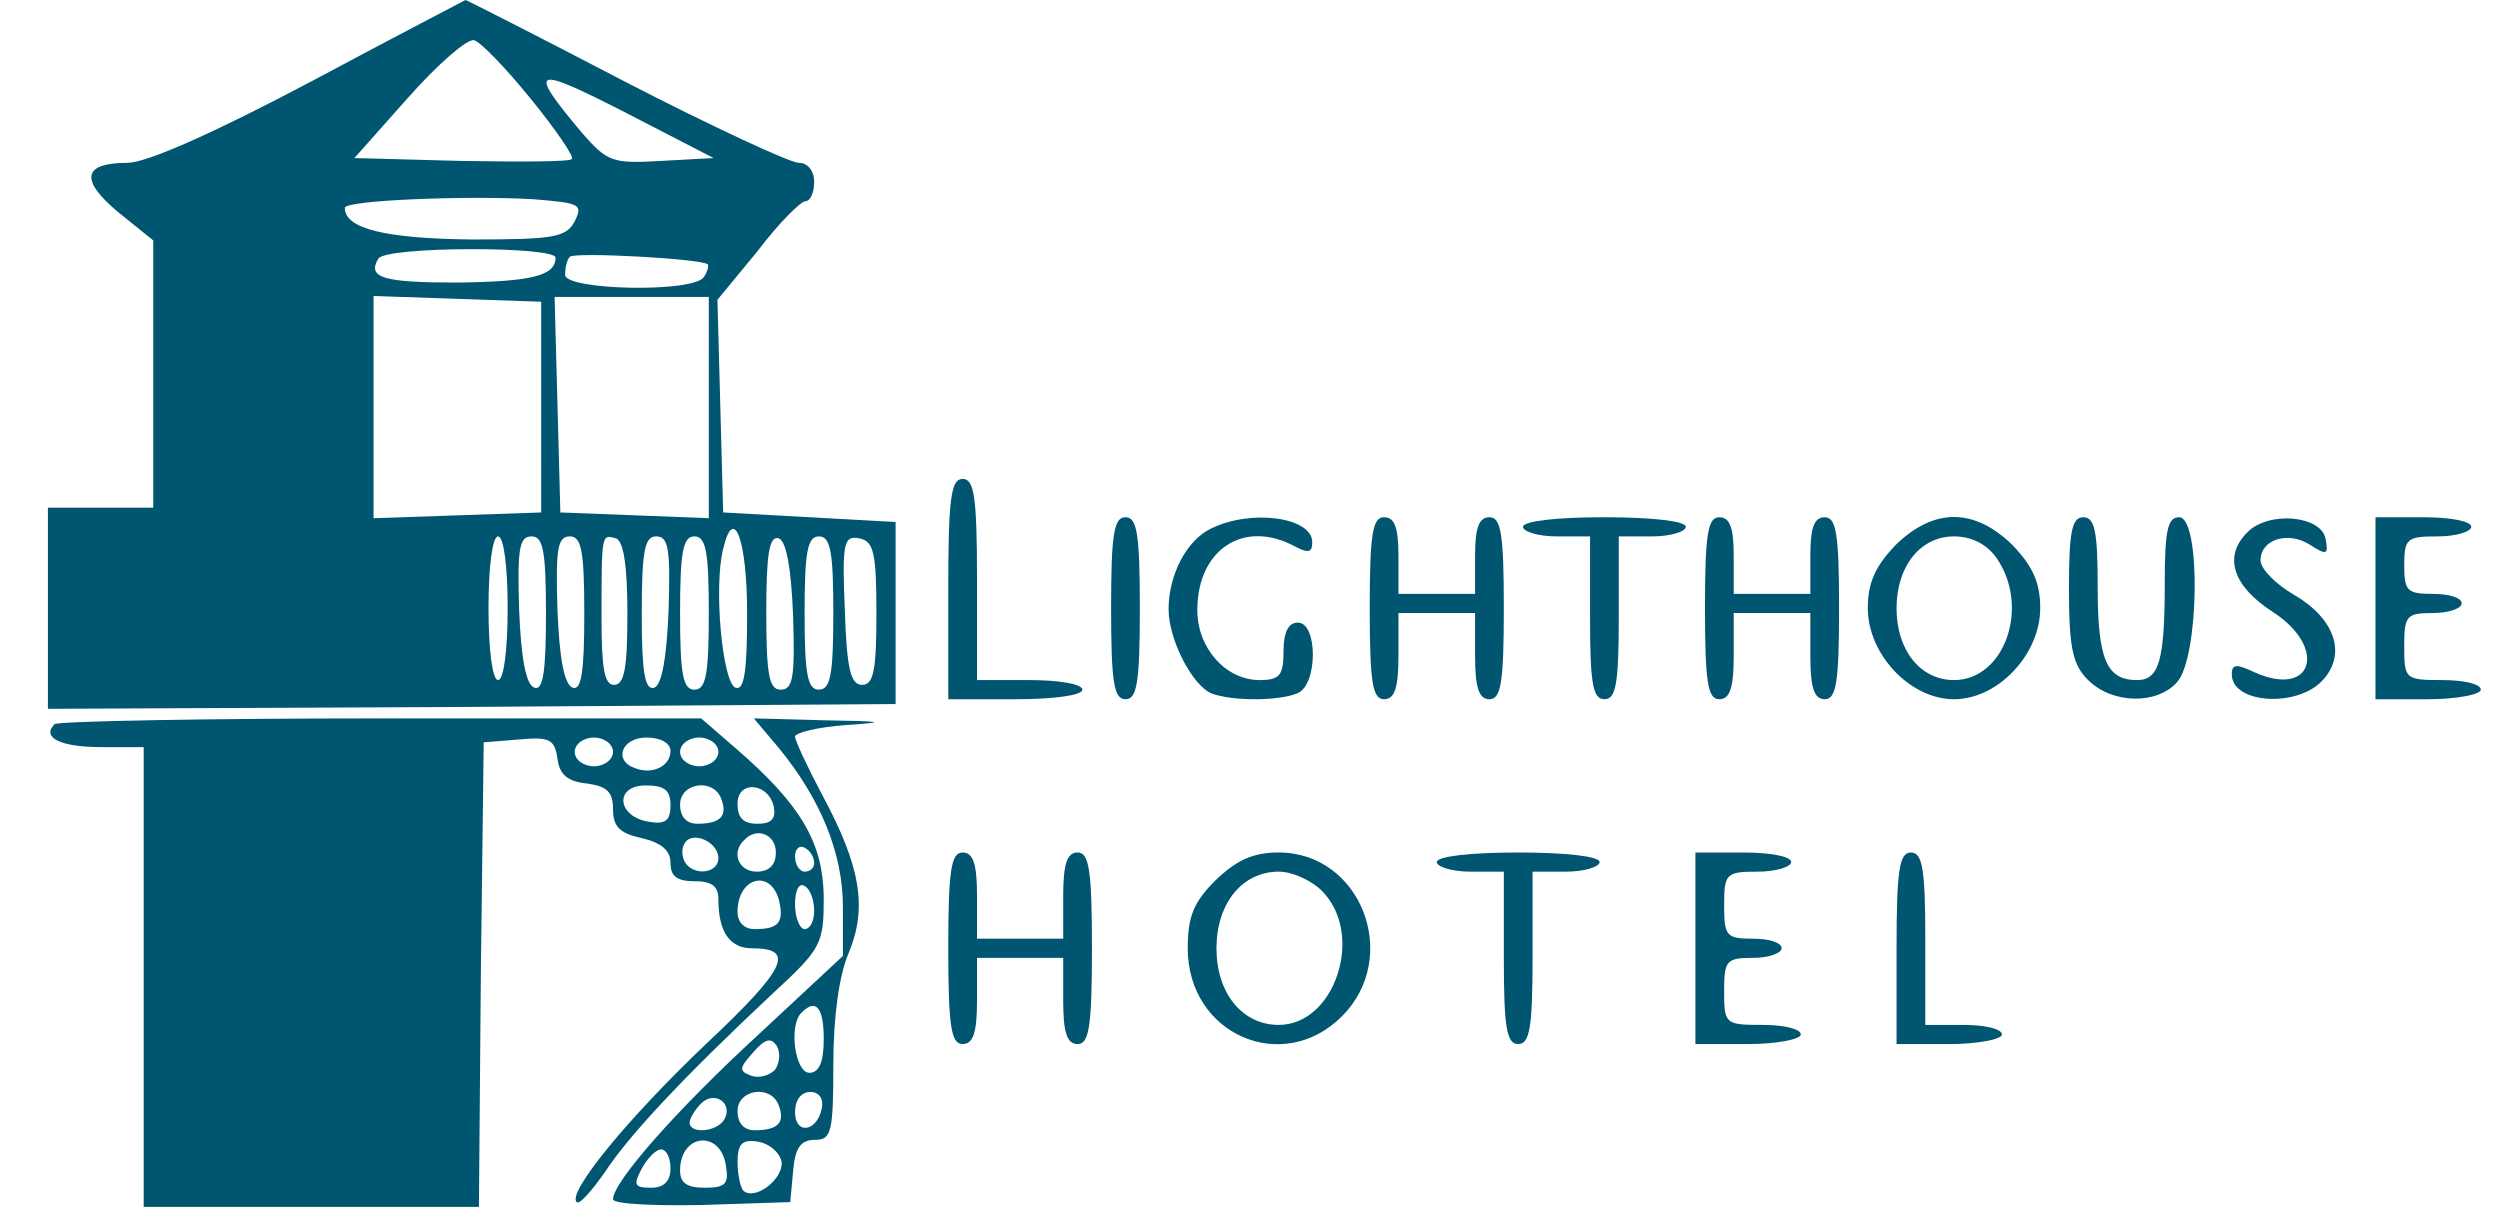
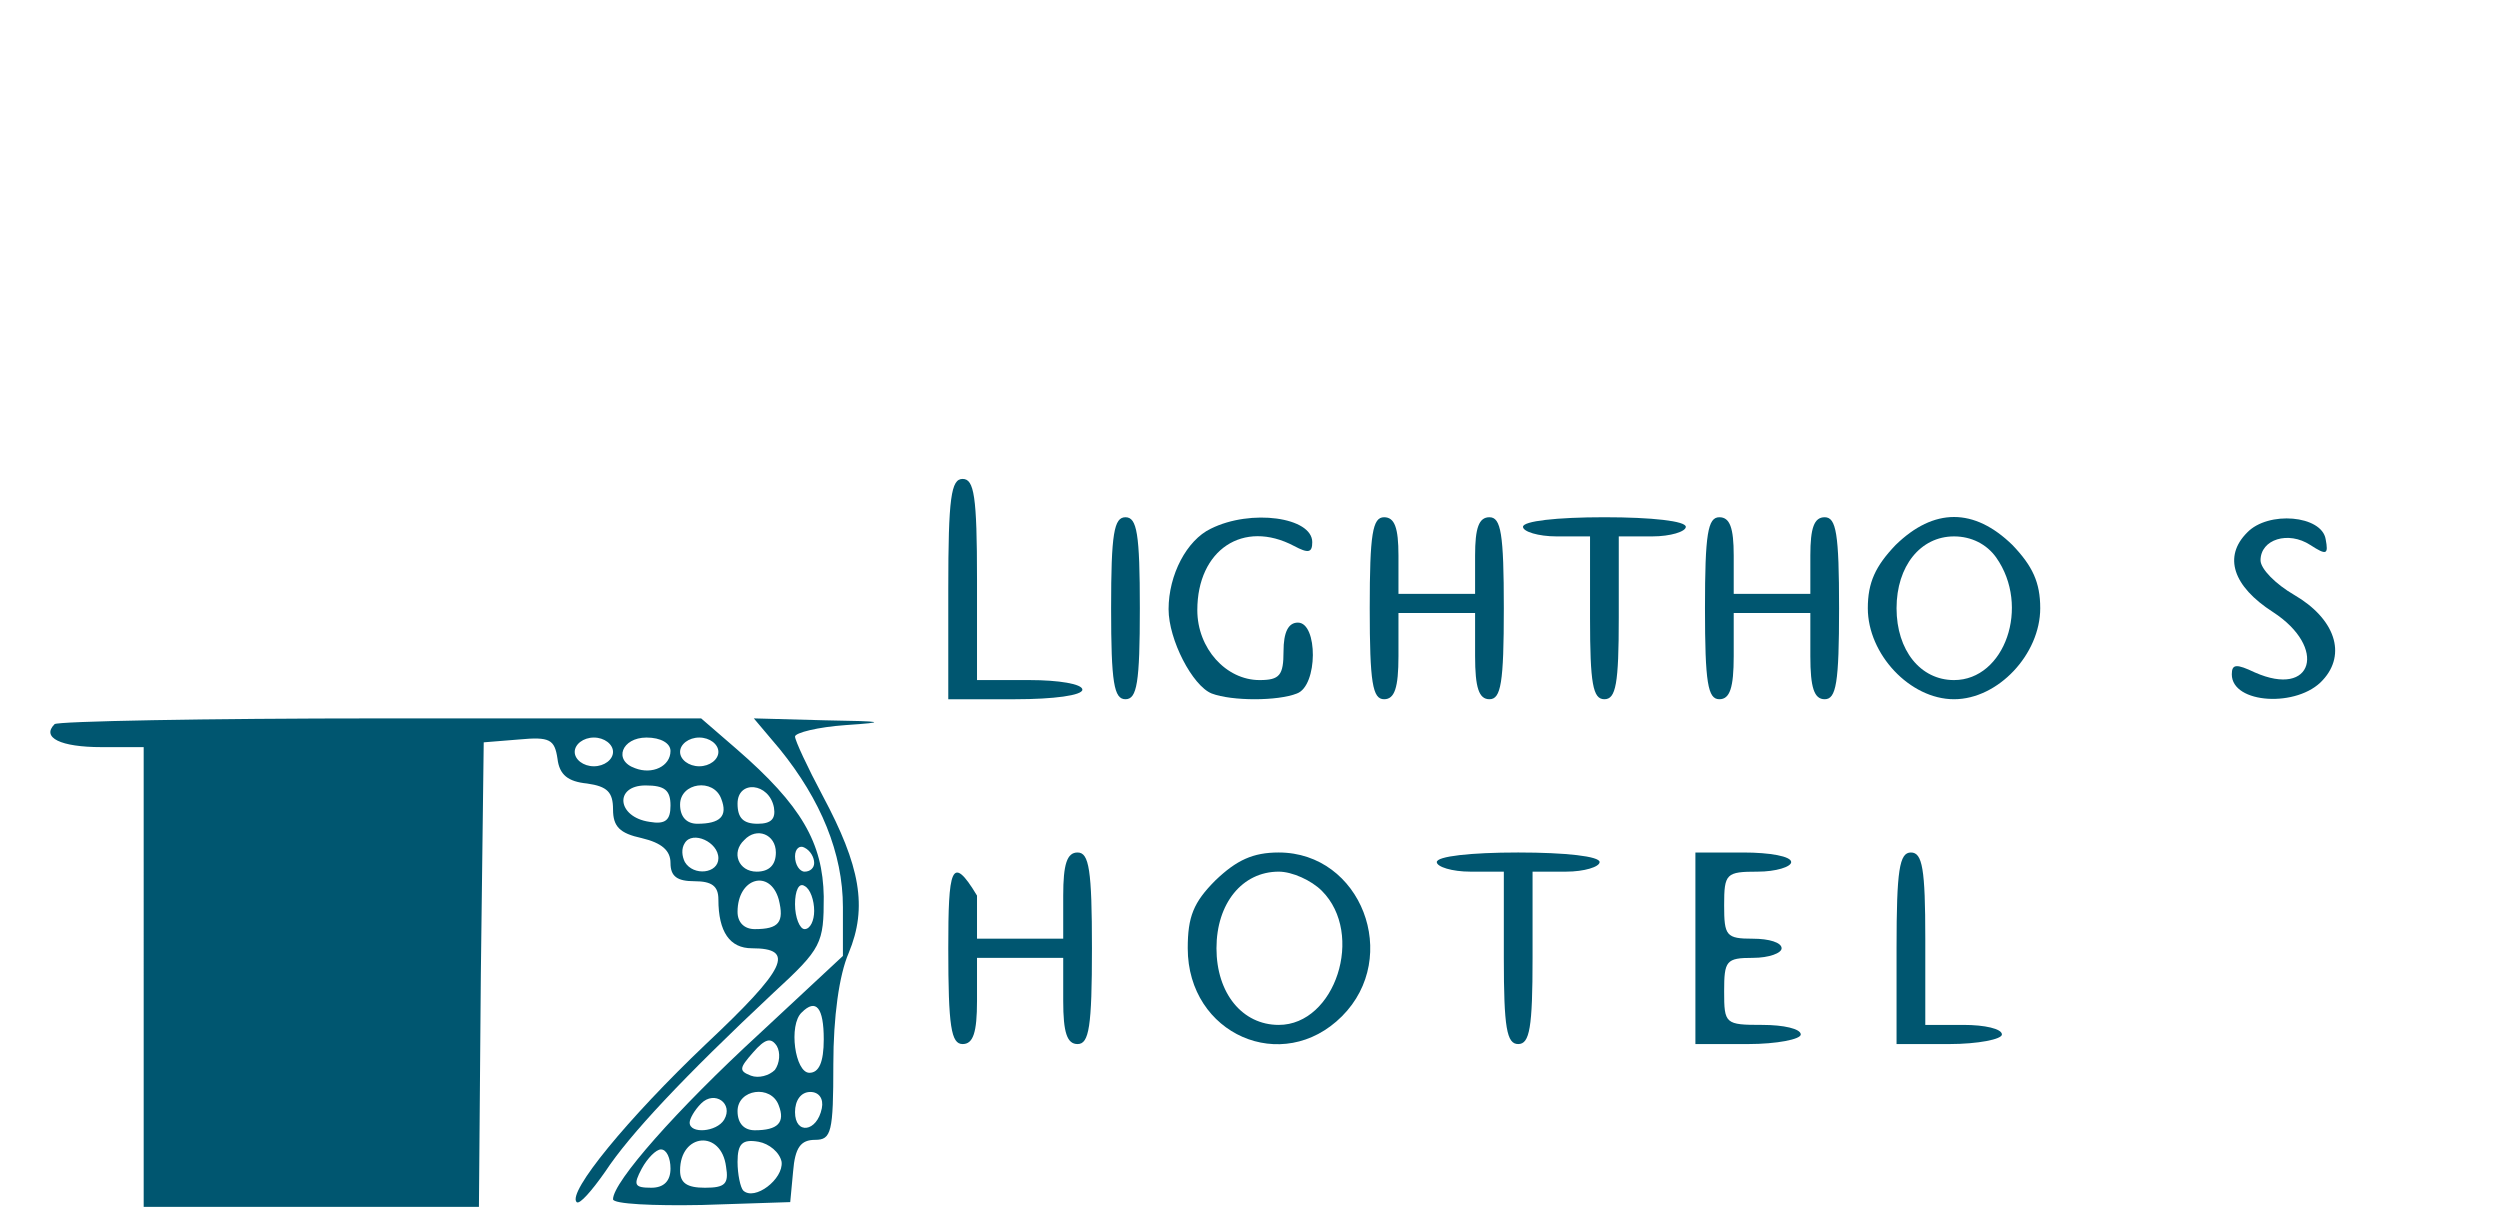
<svg xmlns="http://www.w3.org/2000/svg" version="1.1" id="Layer_1" x="0px" y="0px" width="261px" height="128px" viewBox="0 0 261 128" style="enable-background:new 0 0 261 128;" xml:space="preserve">
  <style type="text/css">
	.st0{fill:#005670;}
</style>
  <g transform="translate(0,128) scale(0.1,-0.1)">
-     <path class="st0" d="M325,1195c-102-54-172-85-192-85c-47,0-50-18-9-52l36-29V889V750h-55H50V645V540l443,2l442,3v95v95l-90,5   l-90,5l-3,111l-3,111l42,51c22,29,45,52,50,52s9,9,9,20c0,12-7,20-16,20s-91,38-182,85c-90,47-165,85-166,85   C486,1280,413,1242,325,1195z M554,1177c26-32,46-61,43-63c-2-3-54-3-116-2l-111,3l56,63c31,35,62,62,69,60S528,1209,554,1177z    M690,1112c-51-3-56-1-83,30c-57,68-51,70,45,21l93-48L690,1112z M600,1049c-9-17-22-19-108-19c-89,1-132,11-132,33   c0,8,128,13,197,9C605,1068,609,1067,600,1049z M580,1011c0-19-25-25-103-26c-77,0-94,5-82,25C403,1023,580,1023,580,1011z    M739,1004c1-1,0-7-4-13c-10-17-145-14-145,2c0,8,2,16,5,19C601,1017,732,1010,739,1004z M565,855V745l-87-3l-88-3v116v116l88-3   l87-3V855z M740,855V739l-77,3l-78,3l-3,113l-3,112h81h80V855z M780,639c0-60-3-80-12-77c-14,5-23,106-13,145   C766,754,780,717,780,639z M530,645c0-43-4-75-10-75s-10,32-10,75s4,75,10,75S530,688,530,645z M570,639c0-60-3-80-12-77   s-14,31-16,81c-2,64,0,77,13,77C567,720,570,705,570,639z M610,639c0-60-3-80-12-77s-14,31-16,81c-2,64,0,77,13,77   C607,720,610,705,610,639z M655,639c0-56-3-74-14-74c-10,0-13,17-13,70c0,89,0,87,15,83C651,715,655,690,655,639z M698,643   c-2-50-7-78-15-81c-10-3-13,17-13,77c0,66,3,81,15,81C698,720,700,707,698,643z M740,640c0-64-3-80-15-80s-15,16-15,80s3,80,15,80   S740,704,740,640z M828,637c2-64,0-77-13-77c-12,0-15,15-15,81c0,60,3,80,13,77C821,715,826,687,828,637z M870,640c0-64-3-80-15-80   s-15,16-15,80s3,80,15,80S870,704,870,640z M915,640c0-60-3-75-15-75s-16,17-18,78c-3,71-1,78,15,75C912,715,915,704,915,640z" />
    <path class="st0" d="M990,665V550h70c40,0,70,4,70,10s-25,10-55,10h-55v105c0,87-3,105-15,105S990,761,990,665z" />
    <path class="st0" d="M1160,645c0-78,3-95,15-95s15,17,15,95s-3,95-15,95S1160,723,1160,645z" />
    <path class="st0" d="M1264,728c-25-12-44-48-44-84c0-32,25-80,45-88c21-8,69-8,89,0c22,8,22,74,1,74c-10,0-15-10-15-30   c0-25-4-30-25-30c-35,0-65,33-65,73c0,63,48,95,101,67c15-8,19-7,19,4C1370,740,1306,749,1264,728z" />
    <path class="st0" d="M1430,645c0-78,3-95,15-95c11,0,15,12,15,45v45h40h40v-45c0-33,4-45,15-45c12,0,15,17,15,95s-3,95-15,95   c-11,0-15-11-15-40v-40h-40h-40v40c0,29-4,40-15,40C1433,740,1430,723,1430,645z" />
    <path class="st0" d="M1590,730c0-5,16-10,35-10h35v-85c0-69,3-85,15-85s15,16,15,85v85h35c19,0,35,5,35,10c0,6-35,10-85,10   S1590,736,1590,730z" />
    <path class="st0" d="M1780,645c0-78,3-95,15-95c11,0,15,12,15,45v45h40h40v-45c0-33,4-45,15-45c12,0,15,17,15,95s-3,95-15,95   c-11,0-15-11-15-40v-40h-40h-40v40c0,29-4,40-15,40C1783,740,1780,723,1780,645z" />
    <path class="st0" d="M1979,711c-21-22-29-39-29-66c0-48,44-95,90-95s90,47,90,95c0,27-8,44-29,66C2061,750,2019,750,1979,711z    M2084,698c36-51,9-128-44-128c-35,0-60,31-60,75s25,75,60,75C2058,720,2074,712,2084,698z" />
-     <path class="st0" d="M2160,665c0-62,4-79,20-95c25-25,72-26,93-2c23,26,25,172,2,172c-12,0-15-14-15-69c0-81-6-101-29-101   c-32,0-41,22-41,97c0,58-3,73-15,73S2160,725,2160,665z" />
    <path class="st0" d="M2346,724c-25-25-15-56,27-83c57-37,42-90-19-63c-19,9-24,9-24-2c0-31,69-35,95-6c25,27,13,64-30,89   c-19,11-35,27-35,36c0,22,29,31,52,16c17-11,19-10,16,6C2424,742,2368,747,2346,724z" />
-     <path class="st0" d="M2480,645v-95h55c30,0,55,5,55,10c0,6-18,10-40,10c-39,0-40,1-40,35c0,32,2,35,30,35c17,0,30,5,30,10   c0,6-13,10-30,10c-27,0-30,3-30,30c0,28,3,30,35,30c19,0,35,5,35,10c0,6-22,10-50,10h-50V645z" />
    <path class="st0" d="M57,524c-14-14,6-24,49-24h44V260V20h175h175l2,243l3,242l37,3c32,3,37,0,40-20c2-17,11-24,31-26   c21-3,27-9,27-27s7-25,30-30c21-5,30-13,30-26c0-14,7-19,25-19s25-5,25-19c0-34,12-51,35-51c46,0,36-21-48-100   C655,112,592,35,602,25c3-3,16,12,30,32c25,38,81,98,176,187c50,46,52,51,52,100c-1,56-23,95-91,154l-37,32H398   C214,530,60,527,57,524z M640,495c0-8-9-15-20-15s-20,7-20,15s9,15,20,15S640,503,640,495z M700,496c0-16-19-25-37-18   c-23,8-14,32,12,32C690,510,700,504,700,496z M750,495c0-8-9-15-20-15s-20,7-20,15s9,15,20,15S750,503,750,495z M700,439   c0-15-5-20-22-17c-34,5-37,38-4,38C694,460,700,455,700,439z M753,446c7-18-1-26-25-26c-11,0-18,7-18,20C710,463,745,468,753,446z    M808,437c2-12-3-17-17-17c-15,0-21,6-21,21C770,466,803,463,808,437z M750,384c0-16-26-19-35-4c-3,6-4,14,0,20   C723,413,750,401,750,384z M810,390c0-13-7-20-20-20c-19,0-27,20-13,33C790,417,810,409,810,390z M850,379c0-5-4-9-10-9   c-5,0-10,7-10,16c0,8,5,12,10,9C846,392,850,385,850,379z M813,341c6-24,0-31-25-31c-11,0-18,7-18,18C770,364,804,373,813,341z    M850,329c0-10-4-19-10-19c-5,0-10,12-10,26s4,23,10,19C846,352,850,340,850,329z" />
    <path class="st0" d="M814,498c43-53,66-109,66-165v-51l-87-81C706,121,640,46,640,28c0-5,42-7,93-6l92,3l3,32c2,25,8,33,23,33   c17,0,19,8,19,79c0,49,6,93,16,116c20,48,12,91-27,164c-16,30-29,58-29,62s24,10,53,12c44,3,41,4-22,5l-74,2L814,498z M860,195   c0-24-5-35-15-35c-15,0-22,50-8,63C852,238,860,228,860,195z M809,163c-6-6-17-9-25-6c-13,5-12,8,2,24c13,15,19,16,25,7   C815,181,814,170,809,163z M756,111c-8-13-36-15-36-3c0,4,5,13,12,20C746,142,766,128,756,111z M813,126c7-18-1-26-25-26   c-11,0-18,7-18,20C770,143,805,148,813,126z M858,123c-5-25-28-28-28-4c0,12,6,21,16,21C855,140,860,133,858,123z M758,62   c3-18-1-22-22-22c-19,0-26,5-26,18C710,97,753,101,758,62z M816,67c2-18-28-41-40-30c-3,3-6,17-6,30c0,19,5,24,22,21   C803,86,814,77,816,67z M700,60c0-13-7-20-20-20c-18,0-19,3-10,20c6,11,15,20,20,20C696,80,700,71,700,60z" />
-     <path class="st0" d="M990,290c0-82,3-100,15-100c11,0,15,12,15,45v45h45h45v-45c0-33,4-45,15-45c12,0,15,18,15,100s-3,100-15,100   c-11,0-15-12-15-45v-45h-45h-45v45c0,33-4,45-15,45C993,390,990,372,990,290z" />
+     <path class="st0" d="M990,290c0-82,3-100,15-100c11,0,15,12,15,45v45h45h45v-45c0-33,4-45,15-45c12,0,15,18,15,100s-3,100-15,100   c-11,0-15-12-15-45v-45h-45h-45v45C993,390,990,372,990,290z" />
    <path class="st0" d="M1269,361c-23-23-29-38-29-71c0-90,99-133,161-71s20,171-66,171C1308,390,1291,382,1269,361z M1380,350   c45-45,14-140-45-140c-38,0-65,33-65,80s27,80,65,80C1349,370,1369,361,1380,350z" />
    <path class="st0" d="M1500,380c0-5,16-10,35-10h35v-90c0-73,3-90,15-90s15,17,15,90v90h35c19,0,35,5,35,10c0,6-35,10-85,10   S1500,386,1500,380z" />
    <path class="st0" d="M1770,290V190h55c30,0,55,5,55,10c0,6-18,10-40,10c-39,0-40,1-40,35c0,32,2,35,30,35c17,0,30,5,30,10   c0,6-13,10-30,10c-28,0-30,3-30,35c0,33,2,35,35,35c19,0,35,5,35,10c0,6-22,10-50,10h-50V290z" />
    <path class="st0" d="M1980,290V190h55c30,0,55,5,55,10c0,6-18,10-40,10h-40v90c0,73-3,90-15,90S1980,372,1980,290z" />
  </g>
</svg>